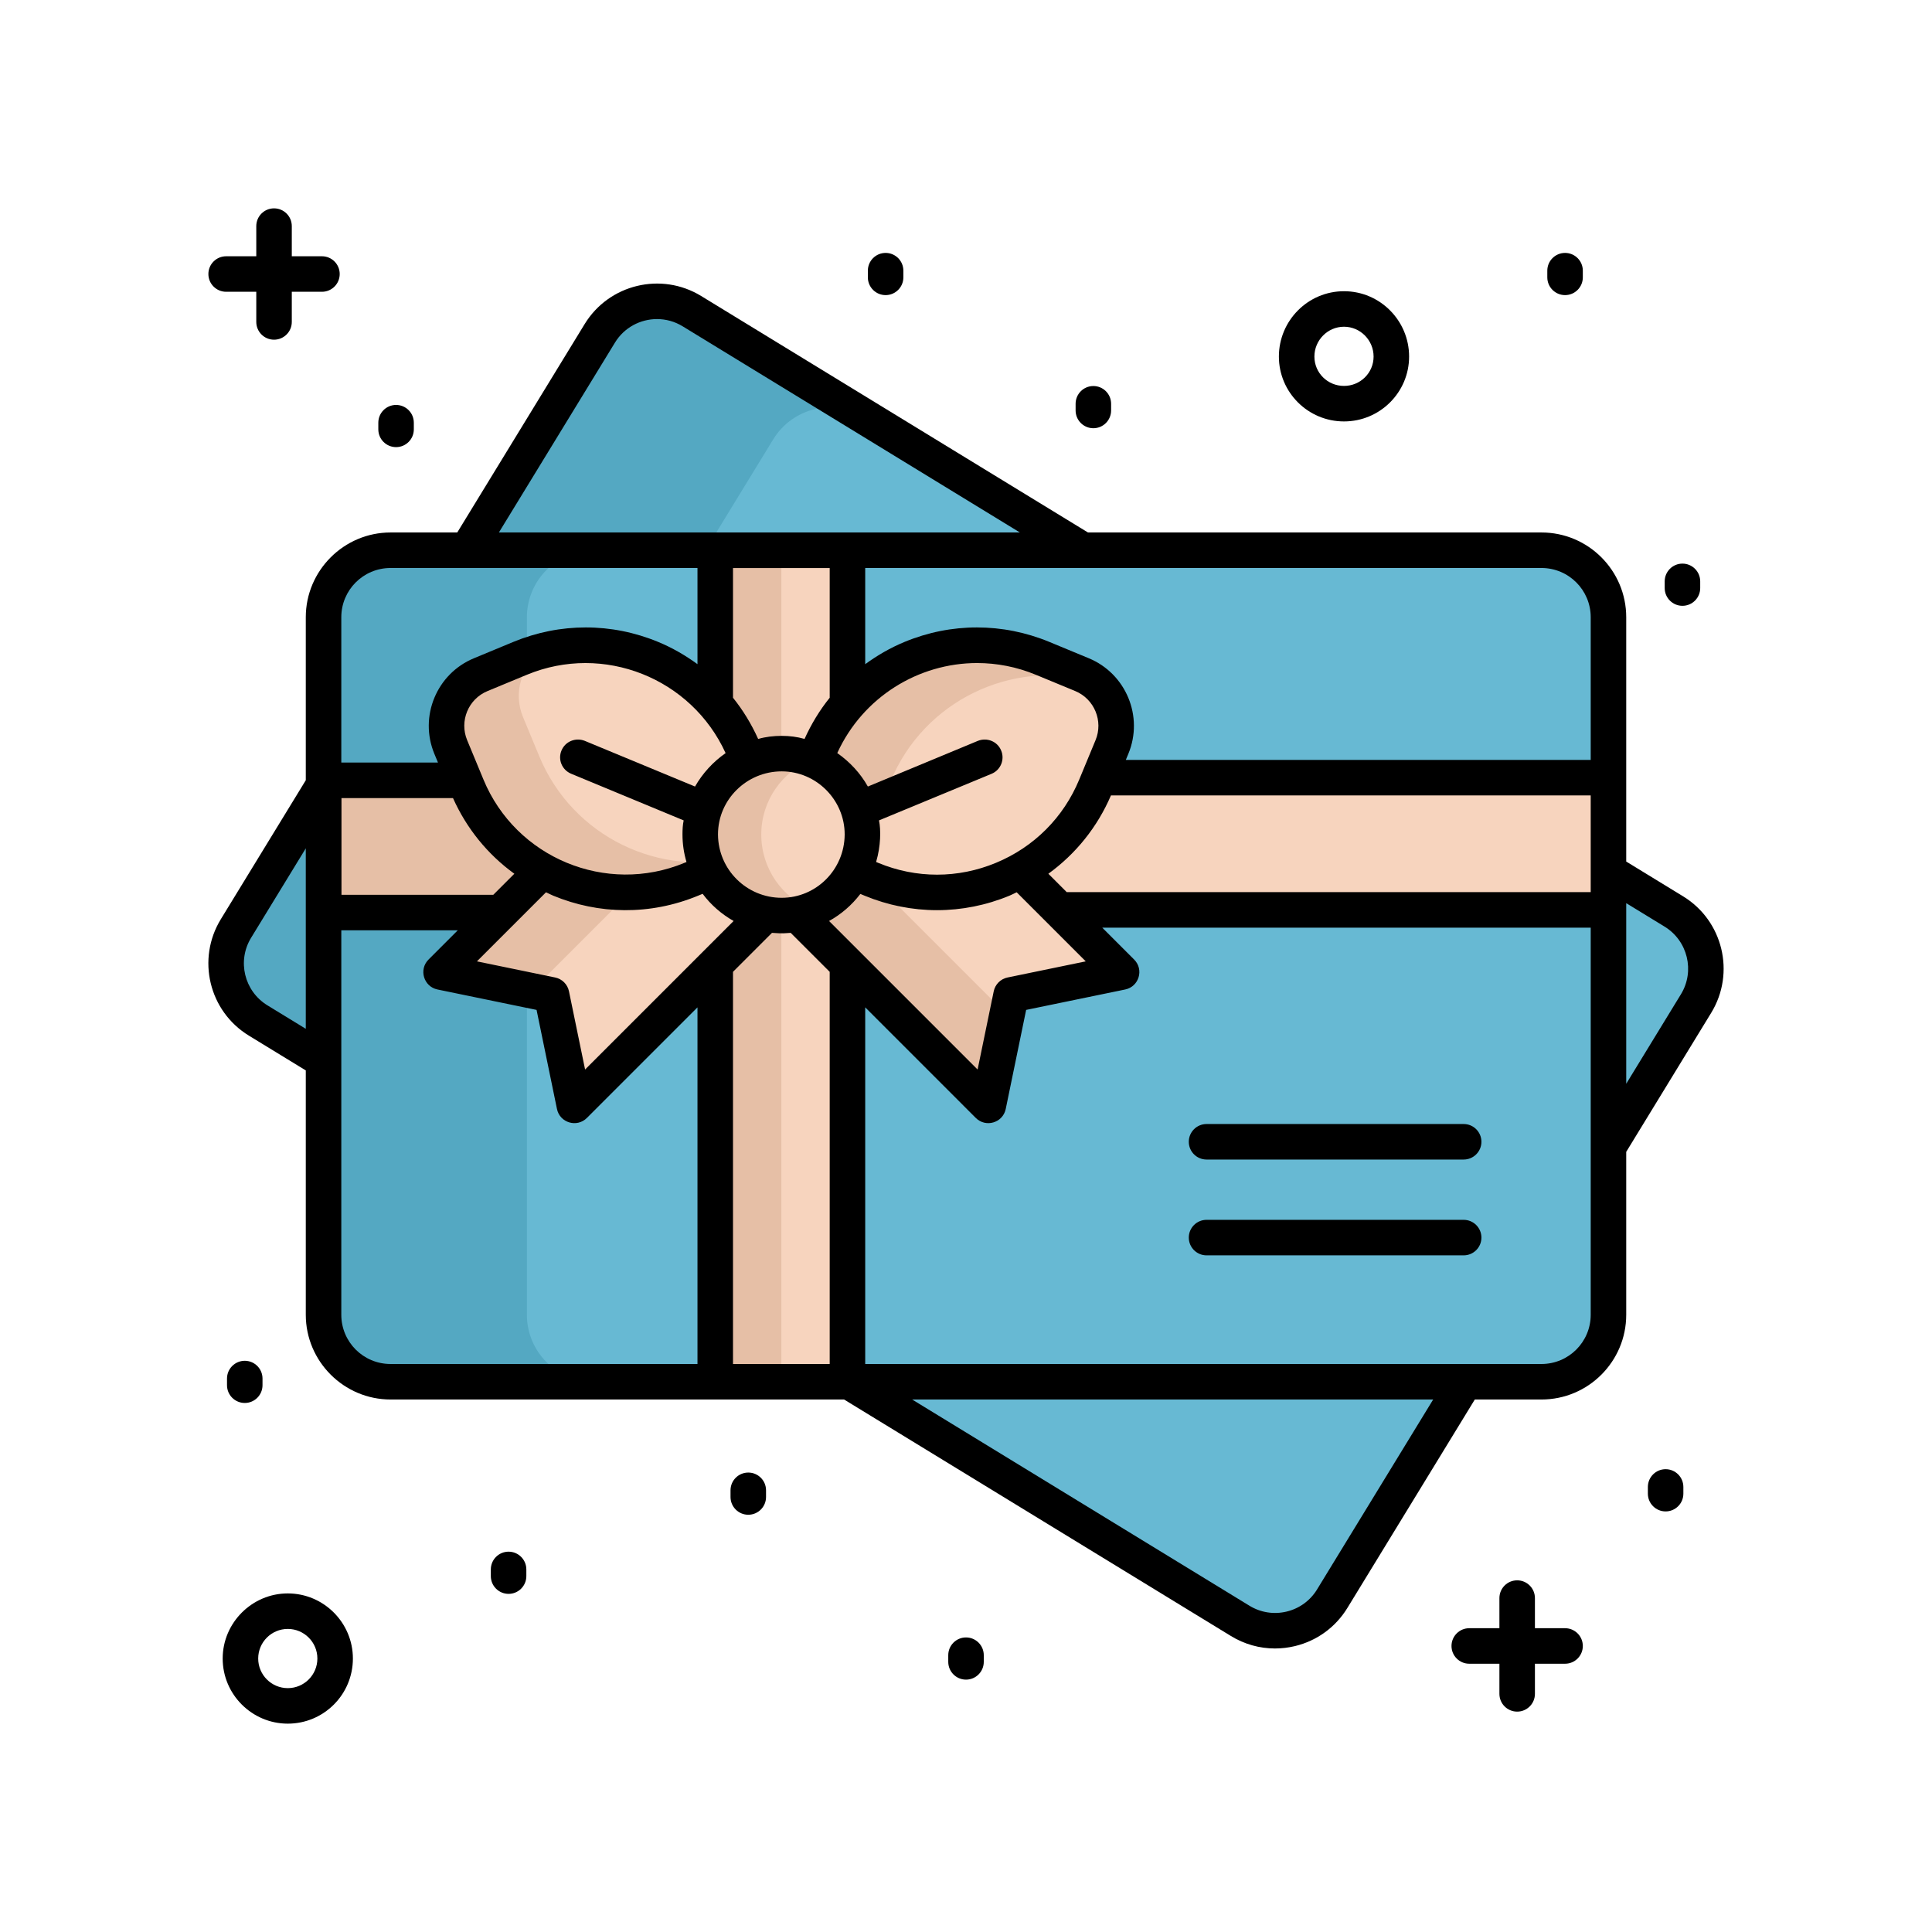
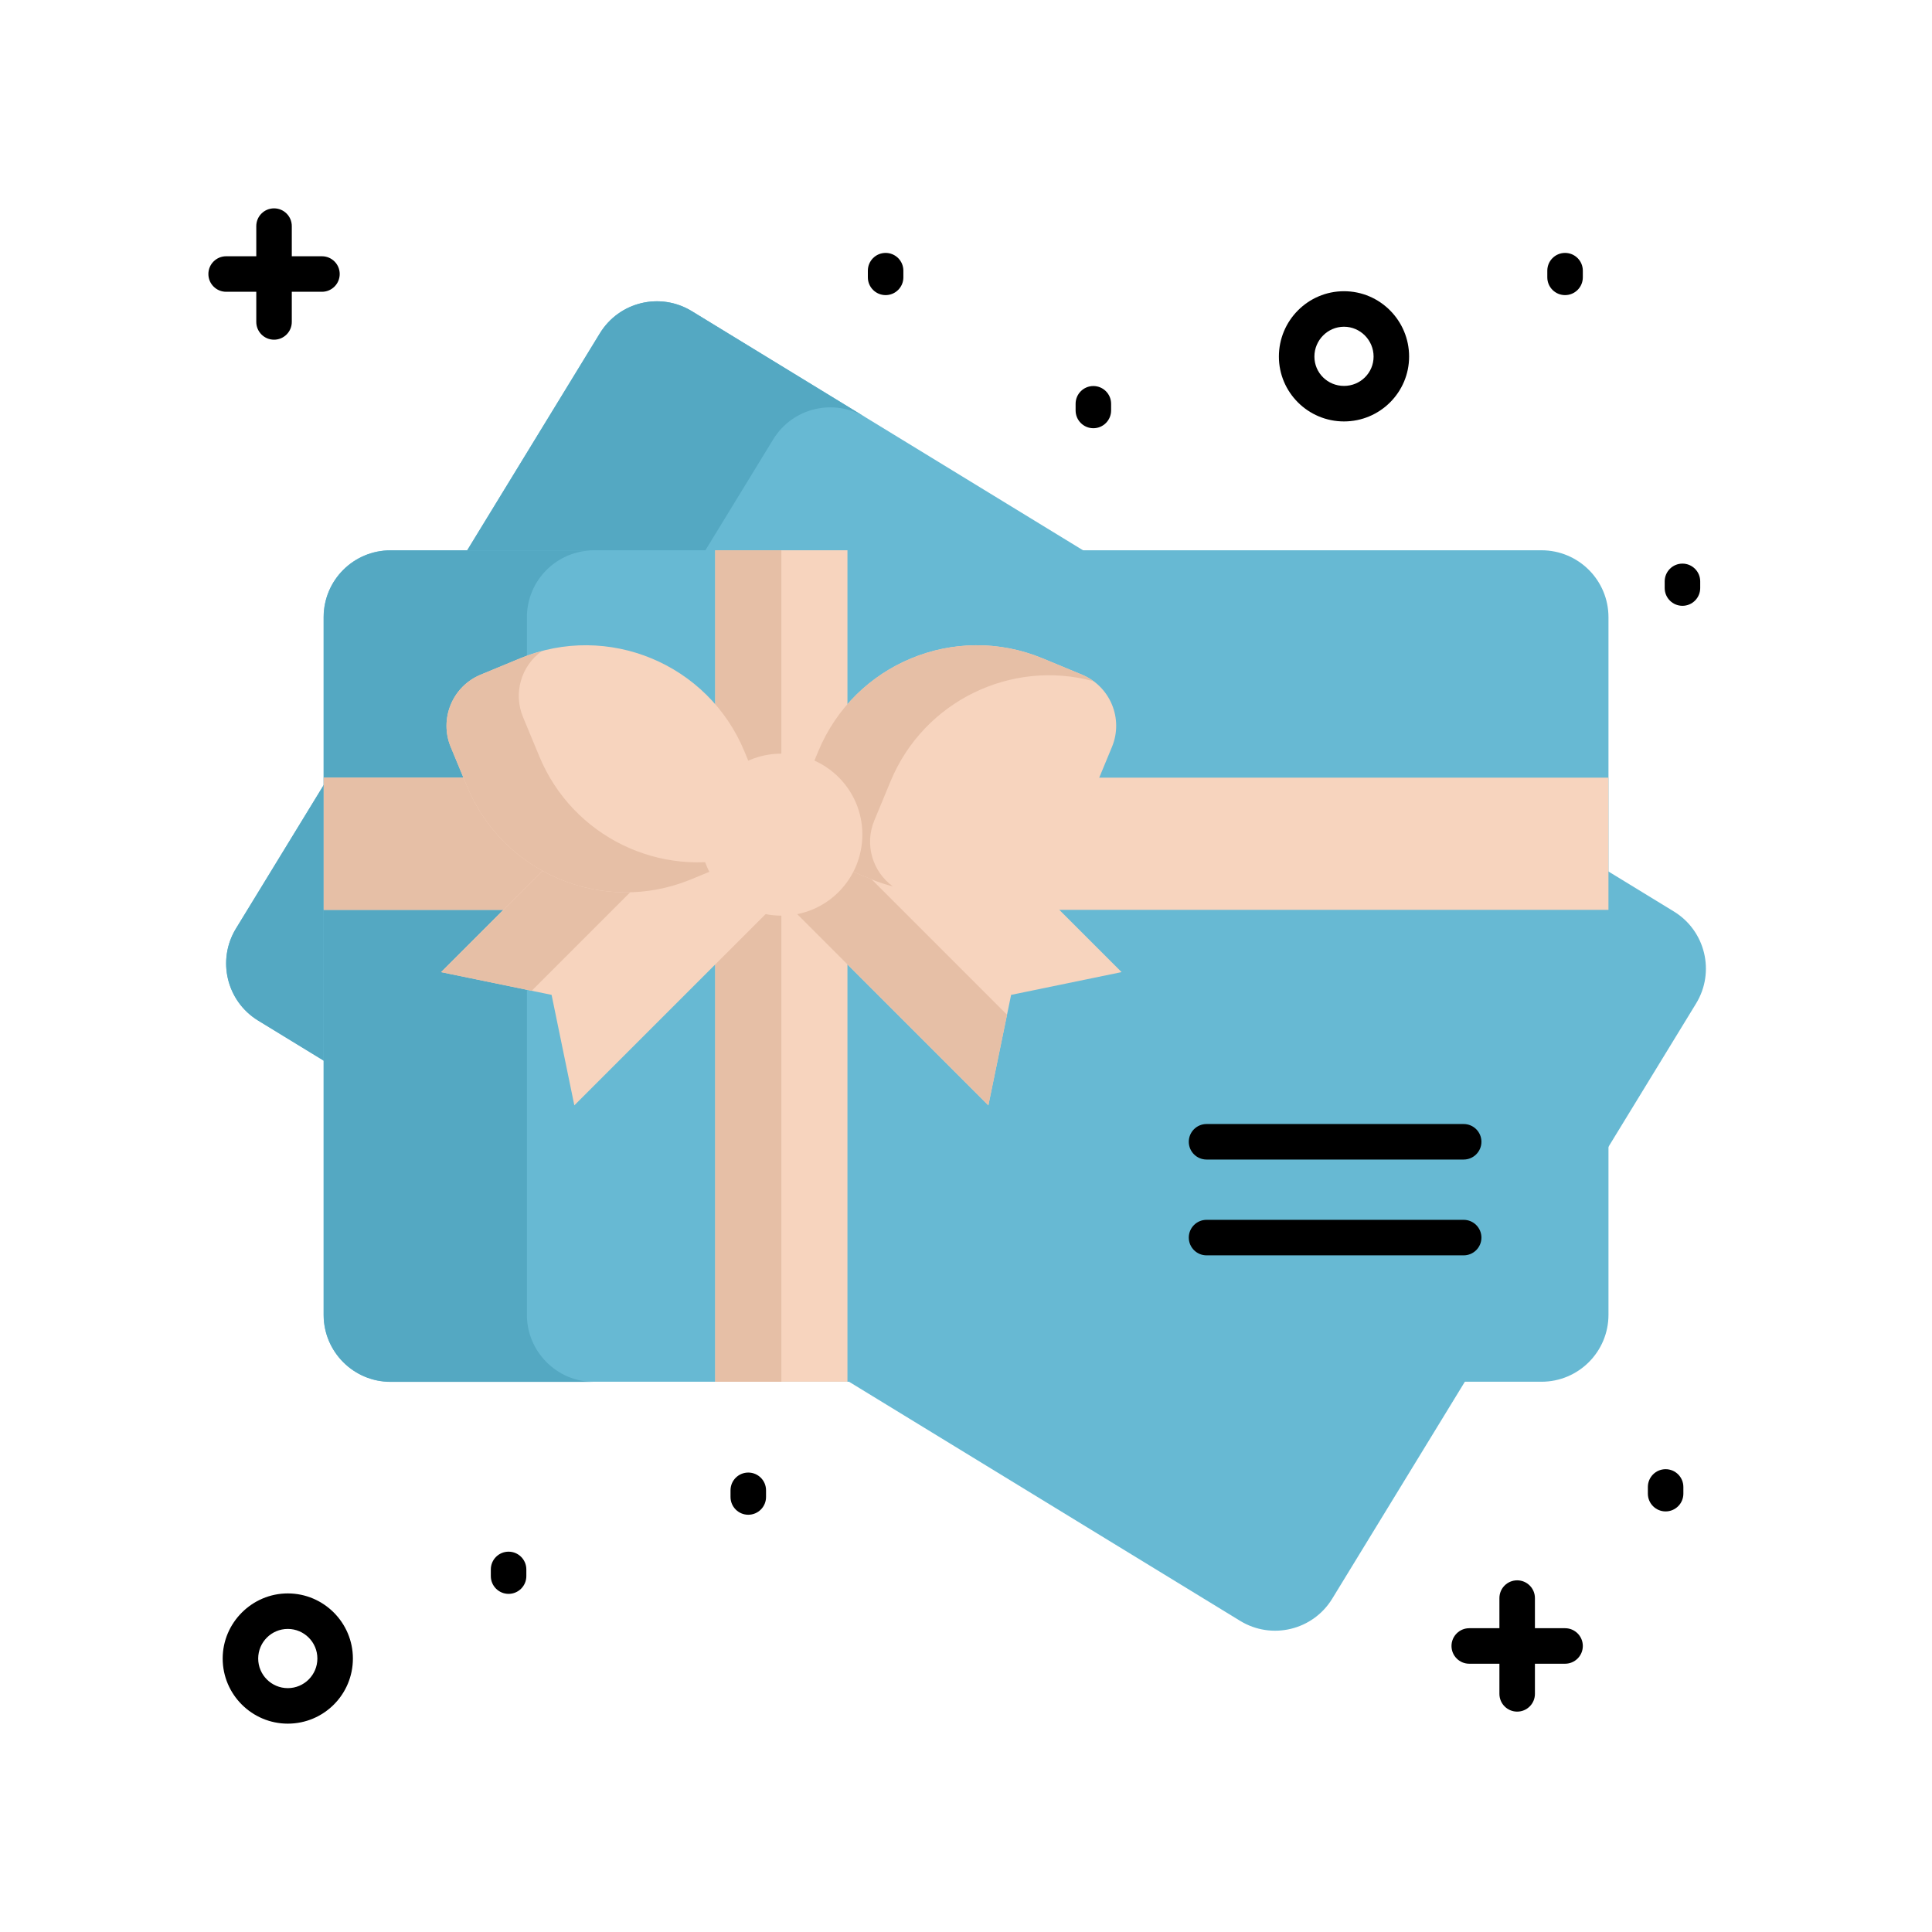
<svg xmlns="http://www.w3.org/2000/svg" width="120" height="120" viewBox="0 0 120 120" fill="none">
  <path d="M105.346 62.331L82.747 99.297C81.549 101.256 78.99 101.873 77.03 100.676L16.035 63.386C14.076 62.188 13.459 59.628 14.656 57.669L37.256 20.703C38.454 18.744 41.013 18.127 42.972 19.325L103.967 56.614C105.927 57.812 106.544 60.372 105.346 62.331Z" fill="#67B9D3" />
  <path d="M26.803 69.976L16.035 63.393C14.066 62.189 13.464 59.628 14.657 57.676L37.257 20.708C38.461 18.739 41.005 18.126 42.974 19.33L53.742 25.912C51.79 24.72 49.229 25.322 48.025 27.291L25.424 64.259C24.231 66.21 24.852 68.783 26.803 69.976Z" fill="#54A8C2" />
  <path d="M99.905 38.337V81.663C99.905 83.96 98.043 85.822 95.746 85.822H24.256C21.959 85.822 20.098 83.96 20.098 81.663V38.337C20.098 36.041 21.959 34.179 24.256 34.179H95.746C98.043 34.179 99.905 36.041 99.905 38.337Z" fill="#67B9D3" />
  <path d="M36.886 85.831H24.265C21.957 85.831 20.107 83.959 20.107 81.672V38.343C20.107 36.035 21.957 34.185 24.265 34.185H36.886C34.599 34.185 32.727 36.035 32.727 38.343V81.672C32.727 83.959 34.599 85.831 36.886 85.831Z" fill="#54A8C2" />
  <path d="M20.107 48.301H99.904V56.513H20.107V48.301Z" fill="#F7D4BE" />
  <path d="M20.107 48.301H40.898V56.513H20.107V48.301Z" fill="#E6BFA6" />
  <path d="M44.425 34.178H52.637V85.822H44.425V34.178Z" fill="#F7D4BE" />
  <path d="M44.425 34.179H48.531V85.824H44.425V34.179Z" fill="#E6BFA6" />
  <path d="M55.742 46.457L69.665 60.379L62.802 61.793L61.388 68.656L47.465 54.734L55.742 46.457Z" fill="#F7D4BE" />
  <path d="M47.466 54.73L50.858 51.338L62.547 63.027L61.391 68.655L47.466 54.73Z" fill="#E6BFA6" />
  <path d="M49.596 54.734L35.673 68.656L34.26 61.793L27.396 60.379L41.319 46.457L49.596 54.734Z" fill="#F7D4BE" />
  <path d="M41.323 46.458L44.715 49.849L33.025 61.539L27.398 60.383L41.323 46.458Z" fill="#E6BFA6" />
  <path d="M69.066 46.394L68.052 48.842C65.799 54.282 59.562 56.866 54.122 54.612L51.674 53.598C49.921 52.872 49.089 50.863 49.815 49.11L50.829 46.662C53.082 41.222 59.319 38.638 64.759 40.892L67.207 41.906C68.96 42.632 69.792 44.641 69.066 46.394Z" fill="#F7D4BE" />
  <path d="M55.315 48.526L54.303 50.969C53.685 52.461 54.197 54.142 55.455 55.054C55.001 54.94 54.559 54.794 54.115 54.61L51.671 53.598C49.925 52.874 49.089 50.855 49.812 49.109L50.824 46.666C53.079 41.223 59.317 38.638 64.76 40.893L67.204 41.905C67.458 42.01 67.699 42.147 67.91 42.309C62.83 40.93 57.385 43.527 55.315 48.526Z" fill="#E6BFA6" />
  <path d="M27.995 46.394L29.009 48.842C31.263 54.282 37.499 56.866 42.939 54.612L45.388 53.598C47.14 52.872 47.973 50.863 47.247 49.11L46.233 46.662C43.979 41.222 37.743 38.638 32.303 40.892L29.854 41.906C28.102 42.632 27.269 44.641 27.995 46.394Z" fill="#F7D4BE" />
  <path d="M46.092 53.195C45.88 53.357 45.64 53.494 45.386 53.599L42.942 54.611C37.499 56.866 31.26 54.282 29.006 48.839L27.994 46.395C27.27 44.65 28.107 42.63 29.853 41.907L32.297 40.895C32.741 40.711 33.182 40.565 33.637 40.451C32.379 41.362 31.866 43.043 32.484 44.535L33.497 46.979C35.567 51.977 41.012 54.574 46.092 53.195Z" fill="#E6BFA6" />
  <path d="M53.563 51.828C53.563 54.625 51.315 56.873 48.544 56.873C45.747 56.873 43.499 54.625 43.499 51.828C43.499 49.057 45.747 46.809 48.544 46.809C51.315 46.809 53.563 49.057 53.563 51.828Z" fill="#F7D4BE" />
-   <path d="M50.443 56.504C49.858 56.736 49.218 56.872 48.55 56.872C45.745 56.872 43.498 54.625 43.498 51.833C43.498 49.055 45.745 46.808 48.55 46.808C49.218 46.808 49.858 46.944 50.443 47.176C48.591 47.911 47.284 49.722 47.284 51.833C47.284 53.958 48.591 55.769 50.443 56.504Z" fill="#E6BFA6" />
-   <path d="M104.542 55.673L101.008 53.512V38.338C101.008 35.441 98.655 33.073 95.743 33.073H67.575L43.548 18.384C41.072 16.871 37.827 17.653 36.314 20.128L28.401 33.073H24.258C21.361 33.073 18.993 35.441 18.993 38.338V48.462L13.716 57.093C12.203 59.567 12.973 62.806 15.46 64.326L18.993 66.486V81.662C18.993 84.559 21.361 86.926 24.258 86.926H52.427L76.456 101.616C77.292 102.127 78.233 102.39 79.189 102.39C79.603 102.39 80.021 102.341 80.433 102.242C81.799 101.912 82.955 101.07 83.688 99.873L91.603 86.926H95.743C98.655 86.926 101.008 84.559 101.008 81.662V71.543L106.287 62.907C107.8 60.432 107.018 57.187 104.542 55.673ZM98.802 38.338V47.199H69.927L70.085 46.817C71.042 44.505 69.941 41.845 67.629 40.886L65.181 39.872C62.277 38.671 59.081 38.669 56.177 39.873C55.299 40.236 54.489 40.707 53.74 41.253V35.279H95.743C97.434 35.279 98.802 36.647 98.802 38.338ZM45.528 84.719V60.362L47.949 57.941C48.687 57.994 48.679 57.965 49.112 57.941L51.534 60.362V84.719H45.528ZM68.047 45.972L67.033 48.419C66.056 50.779 64.219 52.616 61.86 53.592C59.501 54.572 56.903 54.572 54.544 53.592L54.416 53.539C54.417 53.535 54.419 53.533 54.419 53.529C54.71 52.55 54.718 51.536 54.596 50.956L61.596 48.059C62.155 47.823 62.419 47.176 62.184 46.617C61.949 46.044 61.302 45.794 60.743 46.014L53.905 48.853C53.437 48.019 52.778 47.317 52.004 46.774C53.598 43.289 57.05 41.183 60.691 41.183C61.908 41.183 63.145 41.417 64.337 41.911L66.785 42.923C67.972 43.416 68.539 44.785 68.047 45.972ZM48.552 55.764C46.375 55.764 44.611 54.014 44.596 51.838V51.823C44.596 49.665 46.377 47.911 48.552 47.911C50.713 47.911 52.464 49.693 52.464 51.823V51.838C52.449 54.014 50.699 55.764 48.552 55.764ZM45.528 43.339V35.282H51.534V43.339C50.91 44.111 50.39 44.971 49.972 45.896C49.518 45.764 49.035 45.706 48.552 45.706C48.052 45.706 47.552 45.764 47.096 45.897C47.094 45.897 47.093 45.898 47.091 45.898C46.672 44.972 46.152 44.112 45.528 43.339ZM45.069 46.778C45.068 46.778 45.067 46.779 45.066 46.779C44.287 47.323 43.64 48.029 43.169 48.853L36.317 46.014C35.758 45.794 35.111 46.044 34.875 46.617C34.64 47.176 34.905 47.823 35.478 48.059L42.464 50.956C42.405 51.235 42.39 51.529 42.39 51.823C42.39 52.425 42.478 52.998 42.639 53.542L42.518 53.592C37.65 55.609 32.045 53.289 30.029 48.419L29.015 45.972C28.523 44.785 29.089 43.416 30.277 42.925L32.725 41.911C37.486 39.937 42.945 42.121 45.069 46.778ZM28.136 49.57C28.986 51.469 30.296 53.074 31.947 54.27L30.639 55.578H21.21V49.57L28.136 49.57ZM33.914 55.421C34.063 55.489 34.206 55.567 34.358 55.63C37.169 56.795 40.36 56.873 43.362 55.632L43.642 55.516C44.156 56.206 44.817 56.779 45.566 57.205L36.341 66.43L35.34 61.571C35.252 61.141 34.914 60.803 34.483 60.714L29.623 59.712L33.914 55.421ZM51.495 57.204C52.244 56.792 52.905 56.22 53.434 55.529C53.435 55.527 53.436 55.525 53.438 55.523L53.7 55.632C55.152 56.232 56.677 56.533 58.202 56.533C59.727 56.533 61.253 56.232 62.705 55.63C62.856 55.567 62.999 55.49 63.147 55.421L67.438 59.712L62.58 60.714C62.148 60.803 61.811 61.141 61.722 61.571L60.721 66.43L51.495 57.204ZM65.115 54.27C66.814 53.039 68.157 51.377 69.004 49.404H98.802V55.412H66.257L65.115 54.27ZM38.197 21.279C38.772 20.337 39.779 19.818 40.809 19.818C41.352 19.818 41.902 19.963 42.398 20.266L63.347 33.073H30.987L38.197 21.279ZM24.258 35.279H43.322V41.253C42.573 40.708 41.763 40.236 40.885 39.873C37.981 38.669 34.784 38.671 31.88 39.872L29.433 40.887C27.121 41.845 26.02 44.505 26.977 46.817L27.204 47.364H21.199V38.338C21.199 36.647 22.566 35.279 24.258 35.279ZM16.611 62.444C15.17 61.562 14.716 59.683 15.598 58.245L18.993 52.692V63.901L16.611 62.444ZM21.199 81.662V57.783H28.433L26.617 59.6C25.997 60.219 26.316 61.282 27.174 61.459L33.327 62.727L34.594 68.88C34.772 69.744 35.837 70.054 36.454 69.437L43.322 62.569V84.72H24.258C22.566 84.72 21.199 83.353 21.199 81.662ZM81.806 98.721C81.381 99.418 80.709 99.906 79.916 100.098C79.124 100.288 78.302 100.161 77.606 99.735L56.655 86.926H89.017L81.806 98.721ZM95.743 84.72H53.74V62.568L60.608 69.437C61.224 70.054 62.29 69.744 62.468 68.88L63.736 62.727L69.887 61.459C70.745 61.282 71.065 60.22 70.445 59.6L68.463 57.618H98.802V81.662C98.802 83.353 97.434 84.72 95.743 84.72ZM104.406 61.755L101.008 67.314V56.097L103.391 57.554C104.829 58.435 105.284 60.319 104.406 61.755Z" fill="black" />
  <path d="M90.911 69.815H74.941C74.332 69.815 73.838 70.309 73.838 70.918C73.838 71.527 74.332 72.021 74.941 72.021H90.911C91.52 72.021 92.014 71.527 92.014 70.918C92.014 70.309 91.52 69.815 90.911 69.815Z" fill="black" />
  <path d="M90.911 75.766H74.941C74.332 75.766 73.838 76.26 73.838 76.869C73.838 77.478 74.332 77.972 74.941 77.972H90.911C91.52 77.972 92.014 77.478 92.014 76.869C92.014 76.26 91.52 75.766 90.911 75.766Z" fill="black" />
  <path d="M14.046 18.123H15.918V19.996C15.918 20.605 16.412 21.099 17.021 21.099C17.63 21.099 18.124 20.605 18.124 19.996V18.123H19.997C20.606 18.123 21.1 17.629 21.1 17.02C21.1 16.411 20.606 15.917 19.997 15.917H18.124V14.044C18.124 13.435 17.63 12.941 17.021 12.941C16.412 12.941 15.918 13.435 15.918 14.044V15.917H14.046C13.437 15.917 12.943 16.411 12.943 17.02C12.943 17.629 13.437 18.123 14.046 18.123Z" fill="black" />
  <path d="M97.209 101.131H95.337V99.26C95.337 98.651 94.843 98.157 94.234 98.157C93.625 98.157 93.131 98.651 93.131 99.26V101.131H91.258C90.649 101.131 90.155 101.625 90.155 102.234C90.155 102.843 90.649 103.337 91.258 103.337H93.131V105.209C93.131 105.818 93.625 106.312 94.234 106.312C94.843 106.312 95.337 105.818 95.337 105.209V103.337H97.209C97.818 103.337 98.312 102.843 98.312 102.234C98.312 101.625 97.818 101.131 97.209 101.131Z" fill="black" />
  <path d="M17.875 98.97C15.655 98.97 13.831 100.794 13.831 103.014C13.831 105.25 15.655 107.059 17.875 107.059C20.11 107.059 21.919 105.25 21.919 103.014C21.919 100.794 20.11 98.97 17.875 98.97ZM17.875 104.853C16.861 104.853 16.037 104.029 16.037 103.014C16.037 102 16.861 101.176 17.875 101.176C18.89 101.176 19.713 102 19.713 103.014C19.713 104.029 18.89 104.853 17.875 104.853Z" fill="black" />
  <path d="M83.478 26.176C85.713 26.176 87.522 24.367 87.522 22.147C87.522 19.912 85.713 18.088 83.478 18.088C81.243 18.088 79.434 19.912 79.434 22.147C79.434 24.367 81.243 26.176 83.478 26.176ZM83.478 20.294C84.493 20.294 85.316 21.132 85.316 22.147C85.316 23.162 84.493 23.97 83.478 23.97C82.463 23.97 81.64 23.162 81.64 22.147C81.64 21.132 82.463 20.294 83.478 20.294Z" fill="black" />
-   <path d="M24.601 27.772C25.209 27.772 25.703 27.278 25.703 26.669V26.254C25.703 25.645 25.209 25.151 24.601 25.151C23.992 25.151 23.498 25.645 23.498 26.254V26.669C23.498 27.278 23.992 27.772 24.601 27.772Z" fill="black" />
  <path d="M55.007 18.33C55.616 18.33 56.11 17.836 56.11 17.227V16.812C56.11 16.203 55.616 15.709 55.007 15.709C54.398 15.709 53.904 16.203 53.904 16.812V17.227C53.904 17.836 54.398 18.33 55.007 18.33Z" fill="black" />
  <path d="M67.911 26.598C68.519 26.598 69.013 26.104 69.013 25.494V25.079C69.013 24.471 68.519 23.977 67.911 23.977C67.302 23.977 66.808 24.471 66.808 25.079V25.494C66.808 26.104 67.302 26.598 67.911 26.598Z" fill="black" />
  <path d="M104.5 37.628C105.109 37.628 105.603 37.134 105.603 36.525V36.11C105.603 35.501 105.109 35.007 104.5 35.007C103.891 35.007 103.397 35.501 103.397 36.11V36.525C103.397 37.134 103.891 37.628 104.5 37.628Z" fill="black" />
  <path d="M97.209 18.33C97.818 18.33 98.312 17.836 98.312 17.227V16.812C98.312 16.203 97.818 15.709 97.209 15.709C96.6 15.709 96.106 16.203 96.106 16.812V17.227C96.106 17.836 96.6 18.33 97.209 18.33Z" fill="black" />
  <path d="M46.477 91.463C45.868 91.463 45.374 91.957 45.374 92.566V92.981C45.374 93.59 45.868 94.084 46.477 94.084C47.086 94.084 47.58 93.59 47.58 92.981V92.566C47.58 91.957 47.086 91.463 46.477 91.463Z" fill="black" />
-   <path d="M60.001 101.704C59.392 101.704 58.898 102.198 58.898 102.807V103.222C58.898 103.831 59.392 104.325 60.001 104.325C60.61 104.325 61.104 103.831 61.104 103.222V102.807C61.104 102.198 60.61 101.704 60.001 101.704Z" fill="black" />
  <path d="M103.455 91.254C102.846 91.254 102.352 91.749 102.352 92.358V92.774C102.352 93.383 102.846 93.877 103.455 93.877C104.063 93.877 104.557 93.383 104.557 92.774V92.358C104.557 91.749 104.063 91.254 103.455 91.254Z" fill="black" />
  <path d="M31.589 96.377C30.98 96.377 30.486 96.871 30.486 97.48V97.895C30.486 98.504 30.98 98.998 31.589 98.998C32.198 98.998 32.692 98.504 32.692 97.895V97.48C32.692 96.871 32.198 96.377 31.589 96.377Z" fill="black" />
-   <path d="M16.305 86.039V85.624C16.305 85.015 15.812 84.521 15.203 84.521C14.594 84.521 14.1 85.015 14.1 85.624V86.039C14.1 86.647 14.594 87.141 15.203 87.141C15.812 87.141 16.305 86.647 16.305 86.039Z" fill="black" />
</svg>